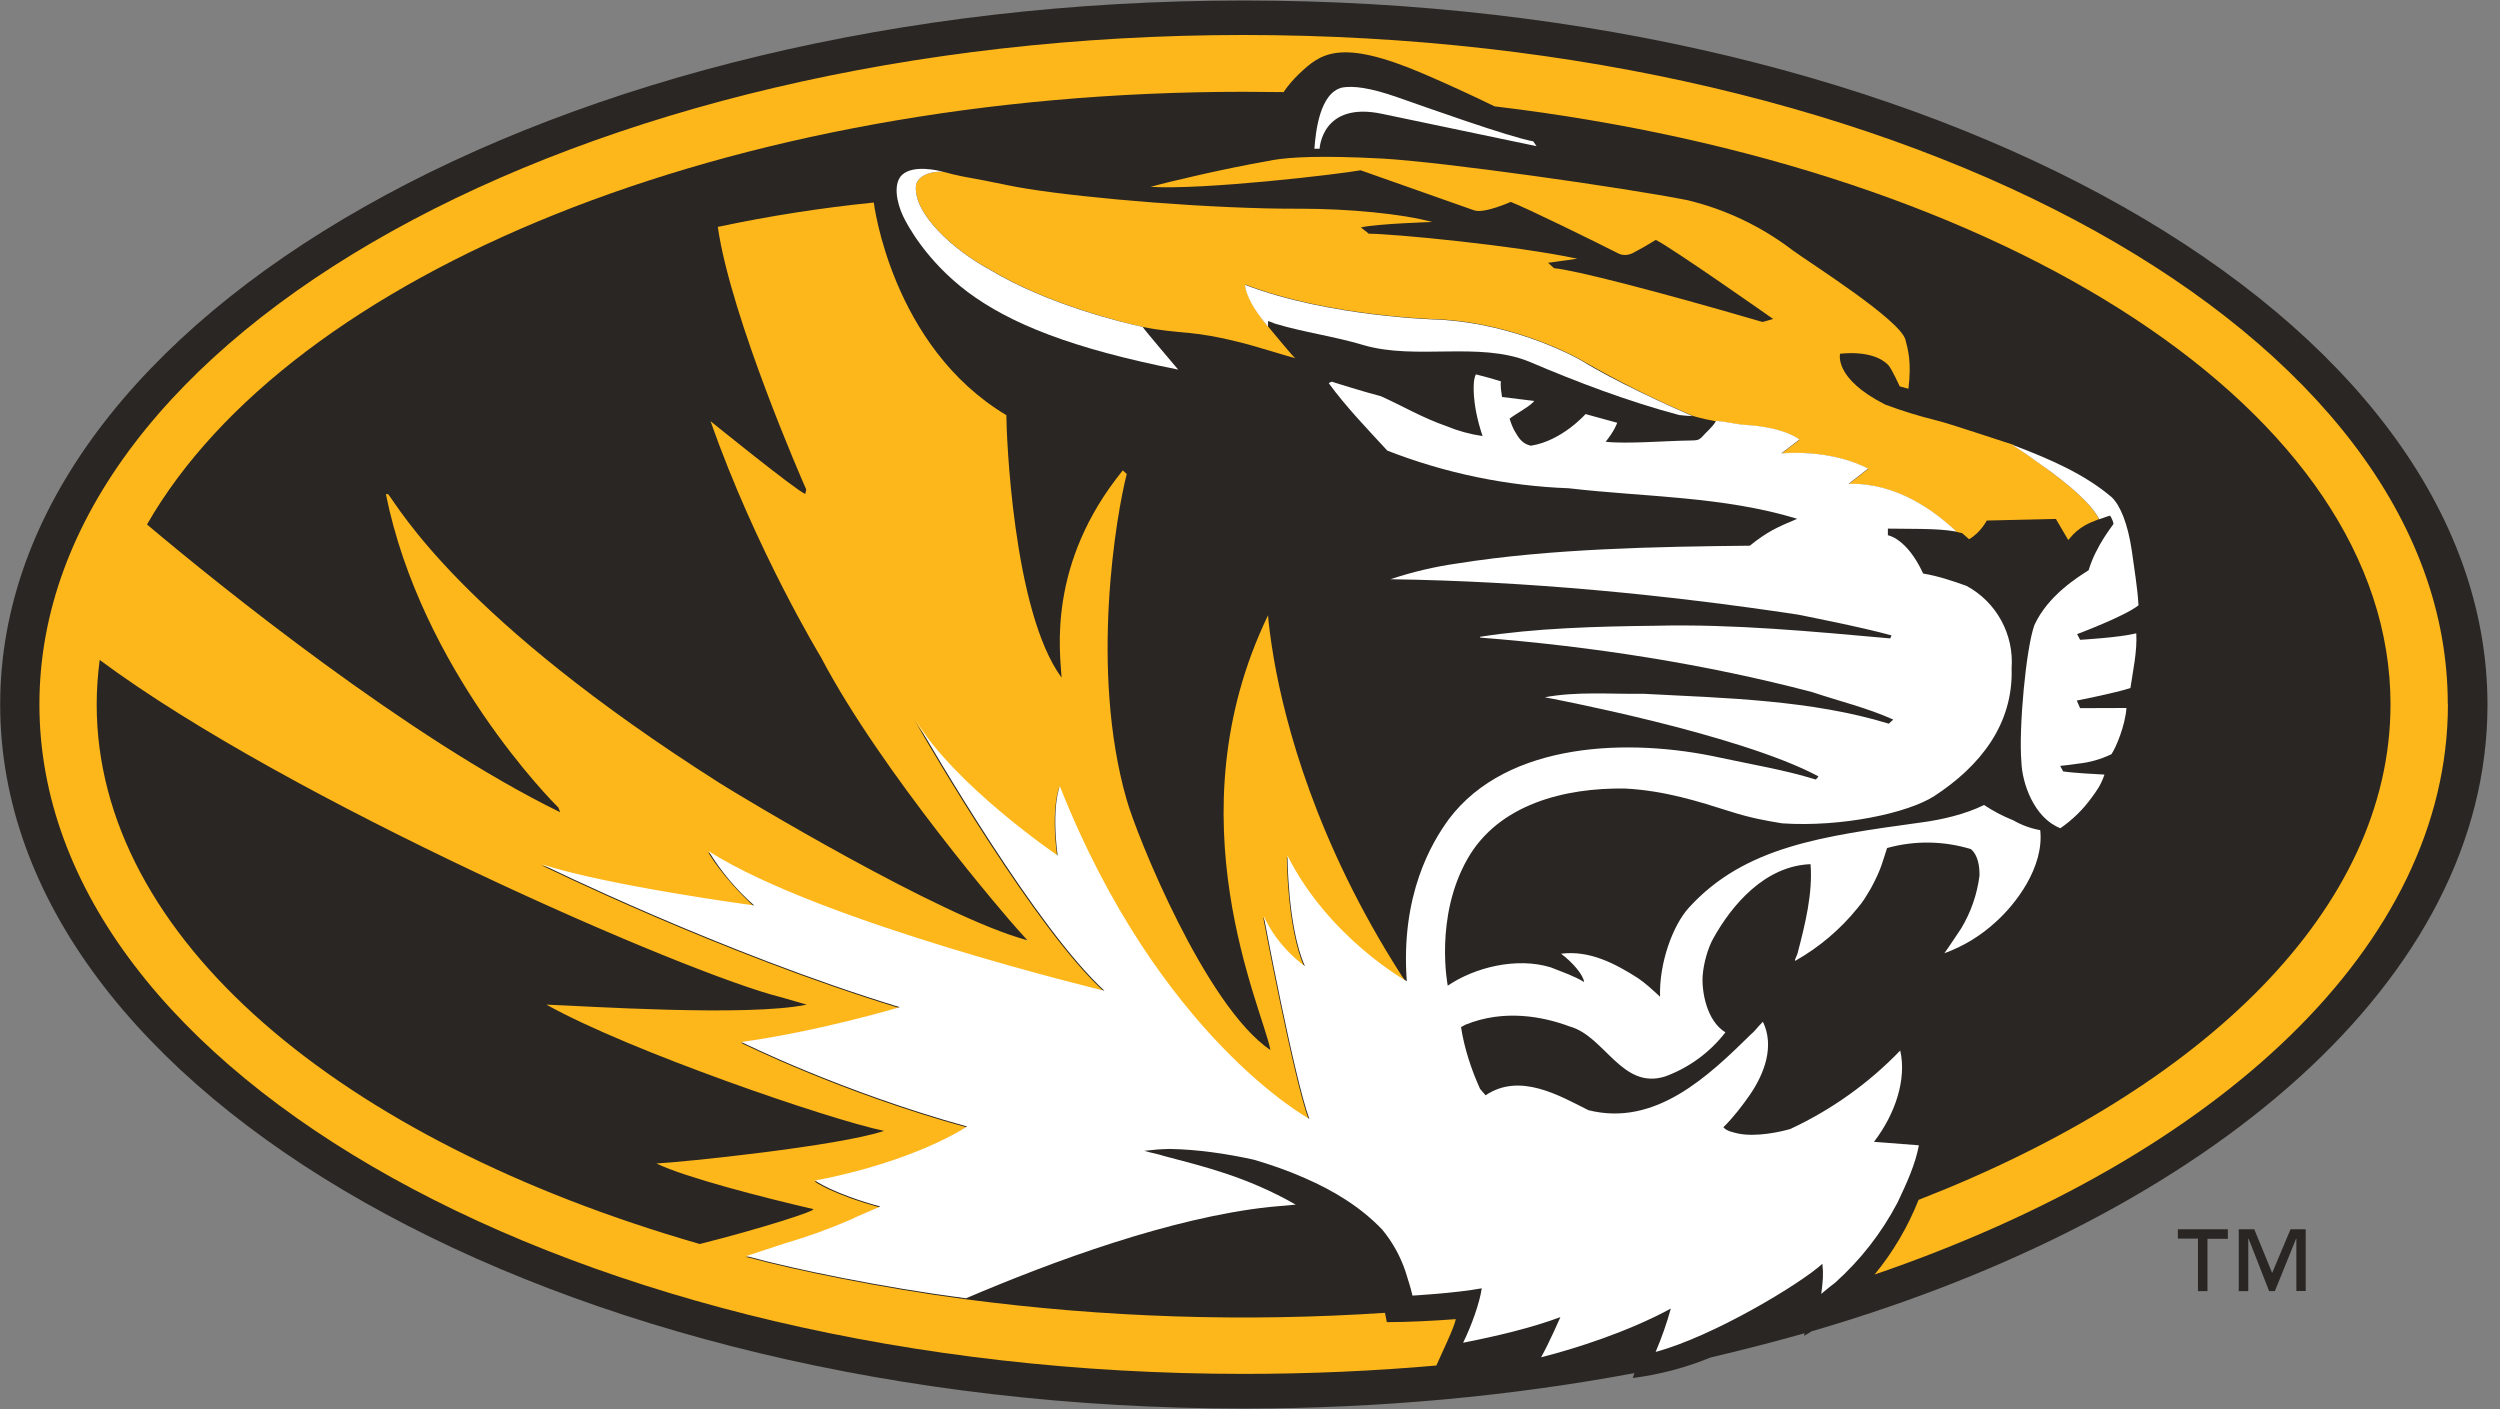
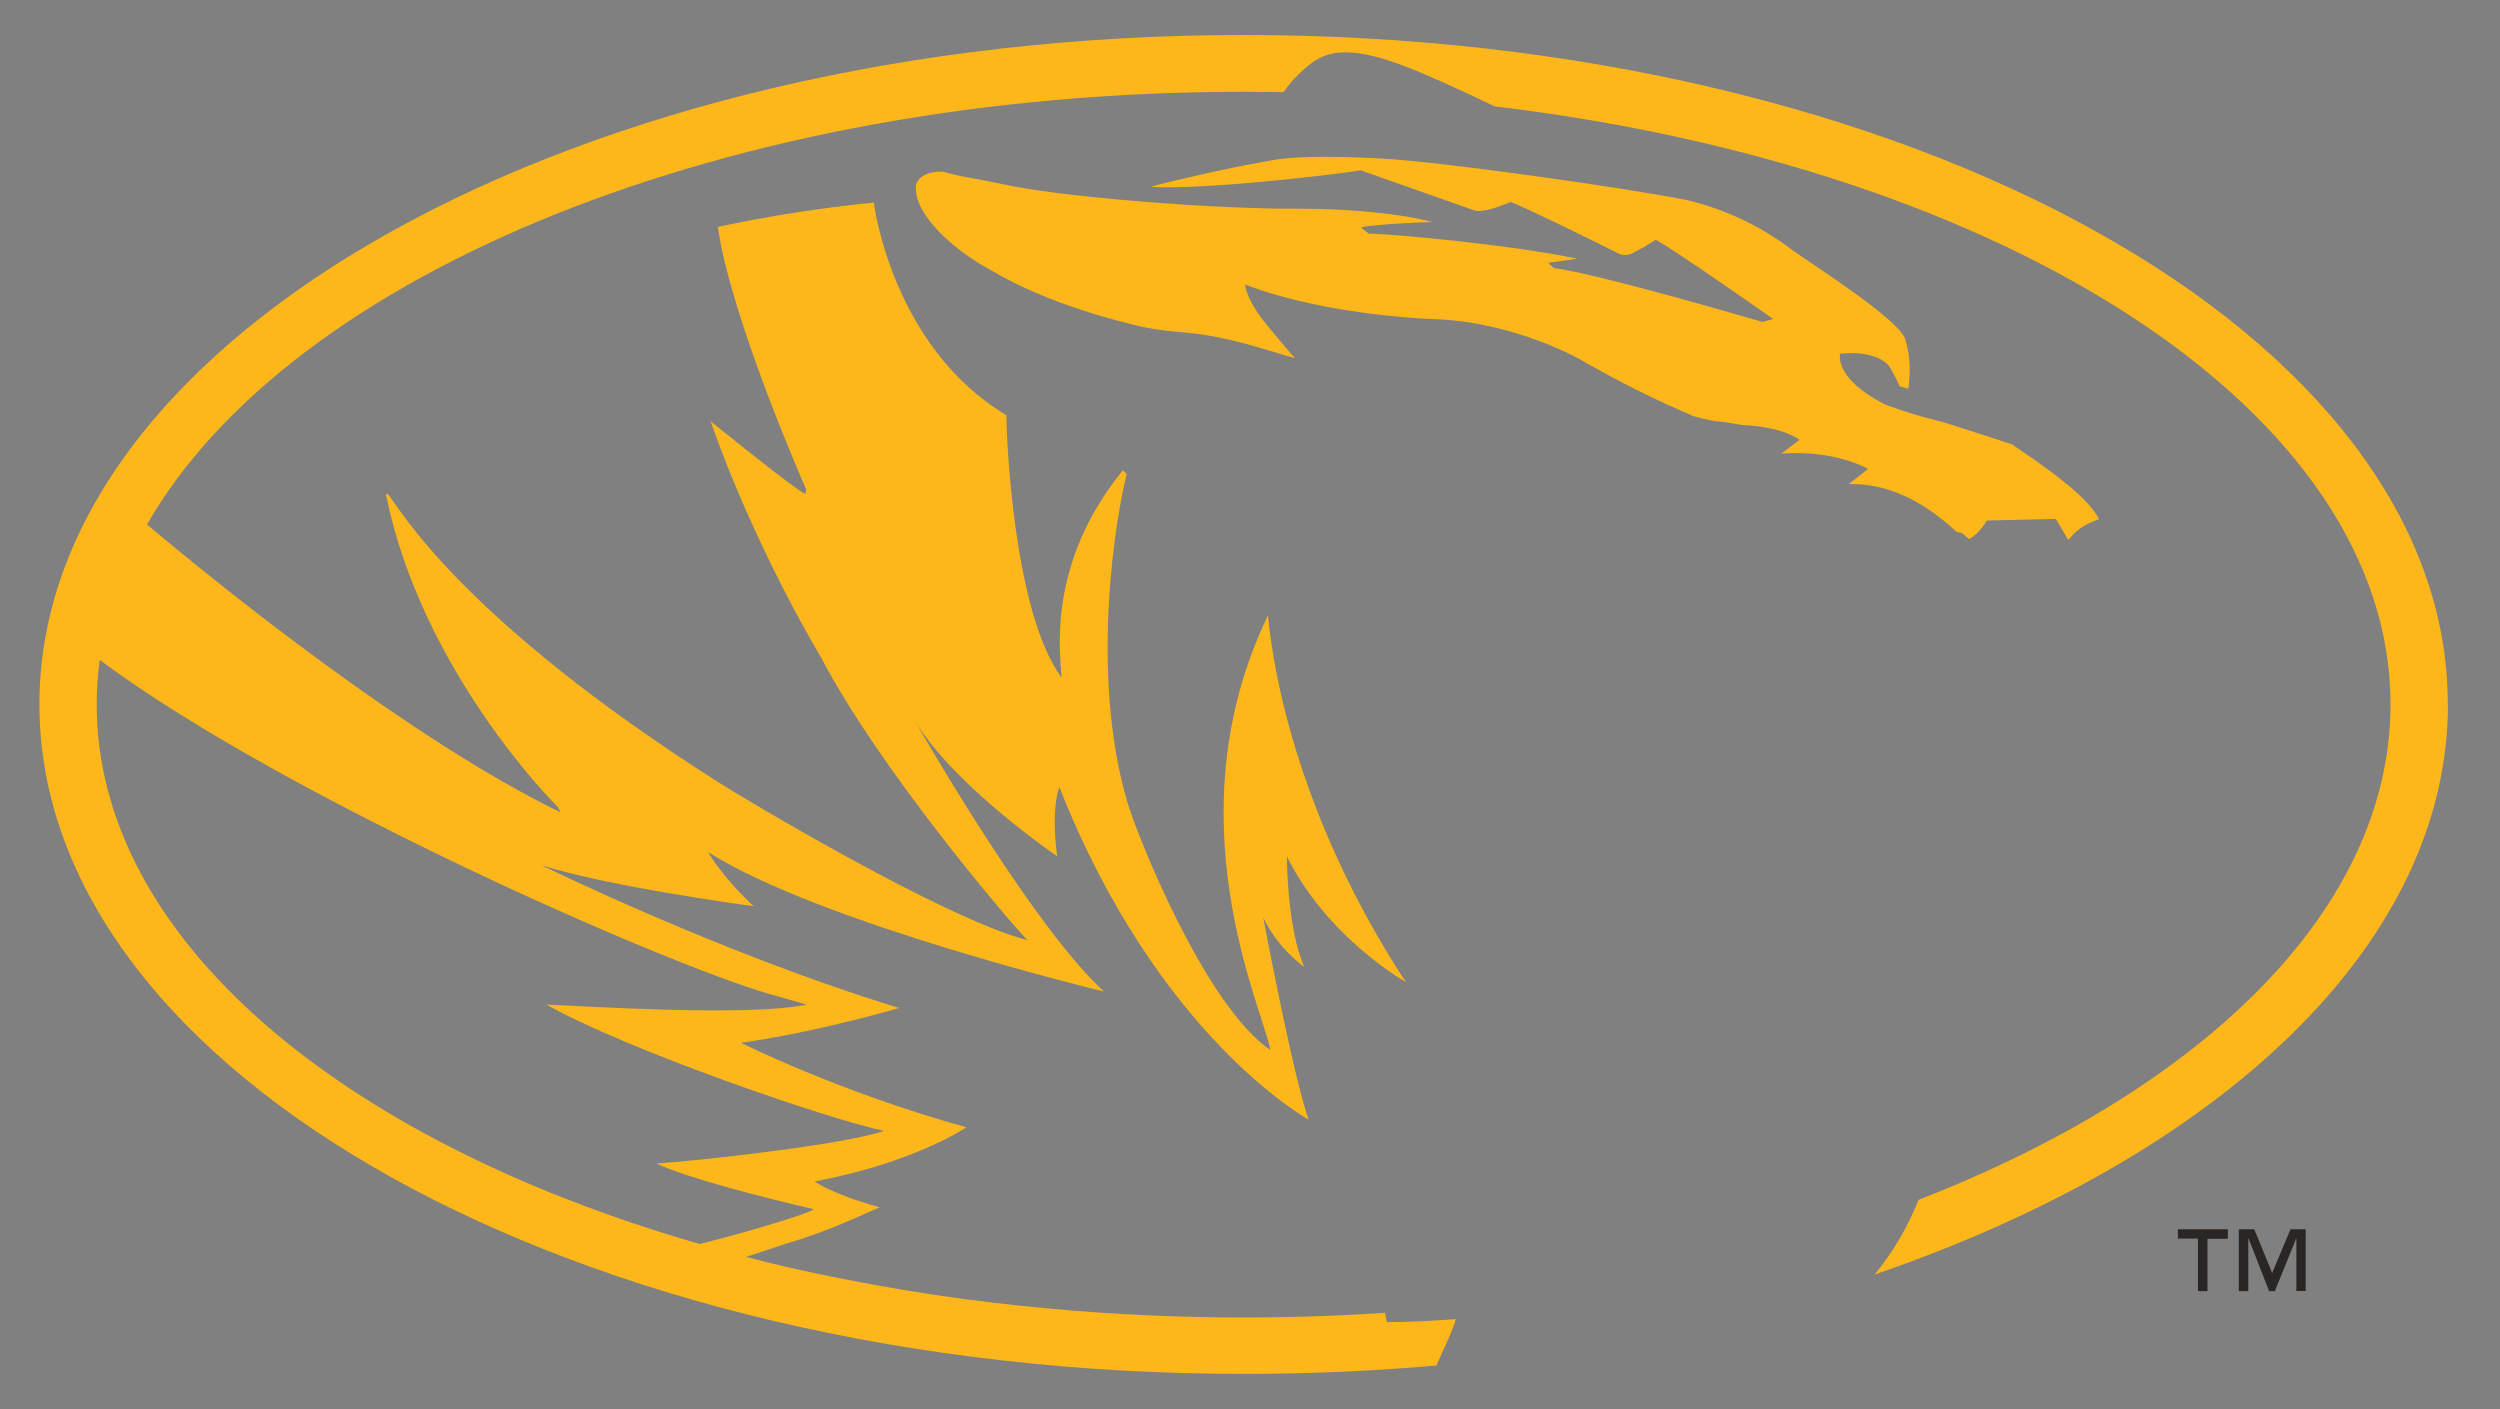
<svg xmlns="http://www.w3.org/2000/svg" width="3293" height="1856" viewBox="0 0 3293 1856" fill="none">
  <rect x="0" y="0" width="3293" height="1856" fill="#808080" stroke="none" />
  <g clip-path="url(#clip0_244_944)">
-     <path d="M1638.16 0.678C733.76 0.678 0.234 415.995 0.234 928.004C0.234 1440.22 733.76 1855.33 1638.16 1855.33C1817.79 1855.33 1990.96 1838.87 2152.88 1808.65L2150.59 1815.11C2185.88 1810.64 2220.42 1801.53 2253.32 1788.02C2295.42 1778.23 2336.68 1767.39 2377.11 1756.14L2376.27 1759.68C2379.82 1757.8 2382.94 1755.51 2386.07 1753.64C2914.75 1599.85 3276.51 1288.1 3276.51 928.421C3276.51 415.786 2542.98 0.678 1638.16 0.678Z" fill="#2A2623" />
-     <path d="M127.557 927.789C127.557 1235.16 448.891 1502.31 921.931 1638.6C1001.95 1618.39 1078.01 1594.01 1070.93 1592.55C1006.33 1577.54 903.385 1551.08 864.625 1532.53C899.425 1530.86 1105.31 1509.61 1164.7 1489.6C1093.85 1475.02 828.574 1384.37 719.795 1323.31C767.724 1325.19 985.073 1339.56 1062.8 1323.31L1029.46 1313.72C905.26 1282.88 378.872 1053.66 131.724 869.232C129.015 888.821 127.557 908.201 127.557 927.789Z" fill="#2A2623" />
    <path d="M3224.41 927.58C3224.41 1245.16 2922.25 1523.57 2469.21 1678.82C2493.51 1649.24 2513.05 1616.05 2527.15 1580.46C2903.91 1433.75 3148.77 1196.19 3148.77 927.789C3148.77 542.896 2644.05 220.729 1968.67 140.083C1937.61 124.966 1906.21 110.583 1874.48 96.946C1764.03 49.642 1739.02 71.106 1711.52 96.946C1702.76 105.282 1696.1 113.409 1690.68 121.328L1638.16 120.911C957.985 120.911 382.835 360.974 193.618 690.852C289.477 771.706 539.334 973.009 737.928 1069.91L735.427 1063.66C728.133 1056.57 554.963 882.569 508.284 650.841H511.202C525.789 668.971 606.435 814.634 947.774 1031.36C974.24 1048.24 1240.14 1208.49 1353.3 1238.5L1339.75 1223.49C1328.71 1211.4 1160.54 1016.77 1081.35 865.689C1081.35 865.689 995.912 725.236 935.896 554.774C935.896 554.774 1049.88 647.09 1060.72 650.633L1061.97 644.798C1058.22 636.462 962.778 418.697 945.482 298.874C1013.34 284.454 1081.93 273.741 1150.95 266.782C1150.95 266.782 1174.08 456.415 1325.58 546.856C1325.58 570.195 1333.92 805.257 1398.31 892.571C1396.43 859.854 1378.72 742.949 1478.95 619.583L1484.16 624.376C1470.83 675.431 1434.78 882.777 1484.16 1053.86C1497.08 1099.71 1587.73 1325.39 1673.38 1383.12C1663.59 1328.94 1541.68 1076.79 1670.26 810.466C1670.88 819.427 1673.17 840.057 1678.17 869.232C1692.76 952.17 1732.77 1108.25 1846.13 1284.97L1852.18 1293.72C1852.18 1293.72 1749.23 1236.62 1695.05 1128.05C1695.05 1128.05 1695.05 1222.24 1717.98 1273.5C1717.98 1273.5 1683.8 1250.79 1663.8 1208.07C1663.8 1208.07 1703.81 1420.63 1723.81 1474.81C1723.81 1474.81 1525.84 1367.07 1395.39 1036.78C1395.39 1036.78 1383.93 1062.41 1392.47 1127.84C1392.47 1127.84 1255.77 1034.9 1204.3 948.211C1226.6 987.179 1364.97 1224.95 1454.16 1306.01C1454.16 1306.01 1081.14 1216.41 932.77 1122.42C932.77 1122.42 949.858 1153.68 992.786 1193.69C992.786 1193.69 801.486 1168.06 712.921 1139.51C712.921 1139.51 950.067 1256.21 1184.29 1327.69C1184.29 1327.69 1078.64 1359.15 975.907 1373.53C975.907 1373.53 1107.19 1439.17 1272.86 1484.81C1272.86 1484.81 1207.22 1530.65 1073.02 1556.29C1073.02 1556.29 1095.73 1572.96 1158.66 1590.25L1126.57 1604.42C1124.65 1605.16 1122.78 1606 1120.94 1606.92C1092.27 1619.46 1062.82 1630.18 1032.8 1639.02L982.367 1655.69L986.534 1656.52C1045.72 1672.78 1162.83 1696.95 1271.4 1711.33H1271.61C1454.78 1735.49 1639.9 1741.49 1824.25 1729.25L1826.75 1741.54C1852.59 1741.54 1886.98 1739.88 1917.61 1737.58C1915.11 1749.25 1901.57 1777.18 1891.98 1798.64C1809.46 1805.94 1724.85 1809.69 1638.37 1809.69C762.309 1809.69 51.915 1414.79 51.915 927.789C51.915 440.995 762.1 46.1 1638.16 46.1C2514.43 46.1 3224.62 440.995 3224.2 927.58H3224.41ZM1029.46 1313.72C905.055 1283.09 378.875 1053.66 131.31 869.232C128.81 888.612 127.351 908.2 127.351 927.789C127.351 1235.37 448.685 1502.52 921.726 1638.6C1001.54 1618.59 1078.02 1594 1070.93 1592.55C1006.33 1577.54 902.971 1551.08 864.627 1532.53C899.22 1530.86 1105.11 1509.61 1164.5 1489.6C1093.65 1475.02 828.368 1384.16 719.798 1323.31C767.727 1324.98 984.867 1339.56 1062.6 1323.31L1029.46 1313.72Z" fill="#FDB71A" />
    <path d="M2577.16 700.653L2584.66 702.32L2593.62 710.239C2608.63 701.904 2616.96 685.649 2616.96 685.649L2708.03 683.565L2724.28 711.281C2726.37 708.572 2729.07 706.28 2730.53 704.196C2743.87 690.442 2758.87 686.483 2764.92 683.774C2757.83 670.229 2741.99 651.474 2702.4 622.091L2680.52 606.045L2650.3 585.415L2653.01 586.457C2652.63 586.225 2652.28 585.944 2651.97 585.623C2654.47 587.29 2569.45 558.116 2549.86 553.531C2527.25 547.963 2504.98 541.075 2483.18 532.901C2414.83 498.309 2423.79 466.008 2423.79 466.008C2423.79 466.008 2467.34 459.757 2487.34 481.012C2491.72 485.597 2502.35 508.936 2502.35 508.936L2513.81 512.062C2517.98 476.636 2513.39 461.215 2509.85 447.462C2502.77 421.205 2385.03 347.019 2361.06 329.514C2320.02 298.172 2272.9 275.744 2222.69 263.664C2138.71 246.993 1899.69 213.234 1820.71 208.858C1741.52 204.69 1699.85 206.774 1675.88 210.942C1673.41 211.565 1670.91 212.052 1668.38 212.4C1616.07 221.569 1544.6 238.032 1515.42 246.159C1551.89 248.243 1612.95 244.075 1668.59 238.866C1726.94 233.448 1779.87 226.571 1792.16 224.278L1941.58 277.001C1954.71 281.793 1989.92 265.956 1989.92 265.956C2012.85 274.917 2100.99 318.261 2132.25 334.099C2138.5 337.225 2146.42 335.766 2151.21 333.057C2163.72 326.388 2166.84 324.721 2181.01 315.969C2203.1 327.014 2335.64 420.163 2335.64 420.163L2321.68 424.122C2178.93 382.445 2073.28 355.563 2047.02 353.271L2039.1 346.185L2077.65 340.767C1994.3 323.054 1834.05 307.842 1803 307.842L1792.58 299.506C1816.13 294.505 1886.56 292.421 1886.56 292.421C1846.97 281.585 1776.74 274.917 1712.98 274.917C1698.8 274.917 1683.8 274.917 1668.8 274.5C1538.14 271.374 1385.6 256.162 1328.92 244.284C1280.78 234.281 1271.82 233.447 1264.94 231.78C1257.44 230.322 1253.06 229.071 1242.02 226.154C1210.55 225.32 1206.59 242.408 1206.59 243.867C1202.01 280.752 1256.19 329.931 1305.16 355.771C1380.18 400.991 1480.62 425.164 1505 430.582C1528.14 435.375 1547.72 436.834 1565.85 438.501C1604.2 442.252 1642.54 452.88 1670.67 461.424C1686.3 466.008 1698.8 469.968 1706.1 471.843C1701.1 467.467 1682.13 444.128 1670.26 429.957C1667.18 426.149 1664.13 422.329 1661.09 418.496H1661.5C1640.66 391.406 1640.04 374.734 1640.04 374.734C1751.32 417.454 1895.31 420.58 1895.31 420.58C2000.97 426.206 2083.7 474.761 2083.7 474.761C2130.8 502.009 2179.51 526.366 2229.57 547.696C2227.9 547.28 2238.11 550.822 2260.41 554.99V554.782C2272.91 555.615 2282.92 558.116 2291.67 559.366L2297.92 559.991C2351.89 563.117 2370.23 579.371 2370.23 579.371L2346.47 597.501C2418.37 592.291 2460.67 617.715 2460.67 617.715L2435.04 637.72C2497.56 635.636 2547.99 673.146 2577.16 700.653Z" fill="#FDB71A" />
-     <path d="M1661.09 418.915L1670.26 430.377V422.875L1677.34 425.375L1677.55 425.792L1677.34 425.584L1679.84 426.417C1716.94 437.67 1757.99 443.088 1795.92 454.55C1865.1 474.763 1948.04 449.548 2013.89 476.222C2076.41 502.896 2143.72 528.527 2211.65 546.657C2217.49 547.491 2223.53 547.699 2229.36 548.116C2197.27 534.154 2125.17 501.229 2083.49 475.18C2083.49 475.18 2000.76 426.626 1895.11 420.999C1895.11 420.999 1751.32 417.873 1639.83 375.154C1639.83 375.154 1640.25 391.825 1661.3 418.915H1661.09ZM1821.13 150.095L2023.27 192.398H2023.89L2019.52 186.146C1989.09 180.936 1872.6 139.259 1841.55 128.423C1804.46 115.294 1782.16 112.793 1767.99 115.294C1737.98 122.379 1732.98 174.476 1731.32 195.94H1738.19C1738.19 195.94 1740.9 132.799 1821.13 150.095Z" fill="white" />
-     <path d="M2651.97 1080.56C2638.45 1075.18 2625.53 1068.41 2613.42 1060.34C2588.62 1072.64 2557.16 1079.93 2529.65 1083.47C2400.45 1101.4 2298.13 1114.94 2224.78 1195.38C2203.52 1218.51 2185.19 1268.52 2186.64 1312.91C2174.56 1301.86 2168.51 1296.03 2157.47 1288.32C2127.88 1269.56 2094.33 1251.43 2056.19 1256.23C2071.61 1267.69 2085.37 1283.94 2086.62 1293.53C2072.66 1285.19 2059.74 1281.03 2042.44 1274.15C1997.43 1260.4 1942.2 1274.36 1906.99 1298.32C1906.99 1298.32 1889.07 1208.3 1933.04 1131.2C1973.88 1059.51 2060.78 1037.42 2140.59 1038.67C2193.52 1041.38 2239.37 1056.38 2277.08 1068.26C2306.26 1077.64 2326.06 1080.97 2347.52 1084.52C2425.25 1089.73 2512.98 1071.18 2547.99 1048.47C2607.38 1009.7 2652.18 954.691 2649.68 880.088C2651.27 858.224 2646.52 836.366 2635.98 817.142C2625.44 797.918 2609.58 782.147 2590.29 771.726C2571.54 765.058 2553.2 758.806 2533.19 755.472C2511.73 708.793 2486.72 705.042 2486.72 705.042V696.29L2530.9 696.706C2549.03 697.123 2560.91 697.54 2577.16 700.249C2547.99 672.742 2497.77 635.44 2435.04 637.316L2460.67 617.311C2460.67 617.311 2418.37 592.096 2346.48 597.097L2370.23 578.967C2370.23 578.967 2351.9 562.713 2297.92 559.587L2291.67 558.962C2282.71 557.712 2272.5 555.211 2260.41 554.377C2255.83 562.713 2247.49 568.965 2241.24 576.258C2237.07 580.009 2234.78 580.009 2227.28 580.217C2193.31 580.634 2143.09 585.01 2114.96 581.885C2126.84 567.297 2130.17 556.878 2130.17 556.878L2088.49 545.417C2088.49 545.417 2057.24 580.843 2016.39 587.094C2005.55 584.594 2000.76 577.717 1995.55 568.548C1991.38 561.671 1988.47 551.46 1988.47 551.46C1995.34 545.833 2017.22 534.164 2020.77 528.121L1978.46 522.911C1975.76 507.073 1977.01 502.28 1977.01 502.28C1964.71 498.529 1957.21 496.446 1944.08 493.111C1944.08 493.111 1942.62 495.82 1942 499.363C1941.16 503.114 1937.83 529.579 1952.83 574.383C1936.44 571.999 1920.41 567.589 1905.11 561.254C1873.85 550.418 1847.6 534.789 1818.84 521.869C1797.58 516.451 1756.53 503.531 1756.53 503.531C1756.53 503.531 1754.66 501.447 1750.28 504.781C1772.58 535.414 1800.29 564.172 1827.38 593.554C1903.72 623.351 1984.52 640.116 2066.4 643.151C2166.85 654.82 2269.58 653.57 2367.32 683.369C2340.43 694.622 2328.35 700.041 2304.8 718.795C2182.68 720.046 2042.65 722.546 1919.91 742.135C1889.88 746.365 1860.3 753.341 1831.55 762.974C2010.76 765.474 2193.31 783.187 2367.52 809.444C2367.52 809.444 2452.96 826.115 2491.52 836.951L2489.85 840.911C2386.7 831.742 2283.13 821.739 2180.81 824.24C2103.08 825.073 2022.02 827.366 1949.29 838.827L1949.92 839.869C2098.91 851.539 2247.08 874.878 2386.7 911.554C2422.12 923.432 2459.63 932.393 2493.81 947.814C2492.35 949.481 2489.64 951.356 2487.97 953.232C2385.86 921.974 2272.71 919.473 2164.55 913.847C2120.58 914.472 2077.66 910.512 2034.73 918.431C2034.73 918.431 2289.38 965.944 2395.24 1022.63C2394.29 1024.2 2393.1 1025.61 2391.7 1026.79C2349.6 1013.87 2312.51 1008.04 2265 997.827C2147.05 971.987 1985.97 976.363 1908.65 1078.68C1885.73 1109.94 1844.68 1178.71 1853.02 1292.49C1853.02 1292.49 1750.28 1235.39 1695.89 1127.03C1695.89 1127.03 1695.89 1221.22 1718.81 1272.48C1718.81 1272.48 1684.22 1249.56 1664.63 1206.84C1664.63 1206.84 1704.64 1419.4 1724.65 1473.78C1724.65 1473.78 1526.68 1365.84 1396.02 1035.55C1396.02 1035.55 1384.77 1061.18 1393.1 1126.82C1393.1 1126.82 1256.4 1033.88 1205.14 946.98C1227.64 985.949 1365.8 1223.51 1454.79 1304.99C1454.79 1304.99 1081.98 1215.59 933.399 1121.19C949.715 1147.89 969.945 1171.98 993.415 1192.67C993.415 1192.67 802.115 1167.04 713.758 1138.49C713.758 1138.49 950.904 1255.19 1185.13 1326.66C1185.13 1326.66 1079.27 1358.34 976.535 1372.51C976.535 1372.51 1107.82 1437.94 1273.7 1483.79C1273.7 1483.79 1207.85 1529.22 1073.64 1555.06C1073.64 1555.06 1096.57 1571.94 1159.5 1589.23L1127.2 1603.19L1121.78 1605.9C1093.11 1618.4 1063.67 1629.05 1033.63 1637.79L982.995 1654.46C984.344 1654.95 985.741 1655.3 987.163 1655.5C1046.14 1671.75 1163.46 1695.93 1272.24 1710.1H1272.45C1386.64 1661.33 1542.73 1603.82 1671.93 1589.86L1706.73 1586.73C1641.71 1549.64 1585.24 1536.51 1533.56 1522.76C1522.93 1519.42 1518.97 1519.21 1507.09 1515.88C1522.3 1514.21 1525.85 1513.8 1540.85 1513.38C1576.9 1514 1615.87 1519.63 1651.5 1527.55C1674.43 1534.22 1696.93 1542.14 1718.6 1551.72C1756.95 1568.39 1792.17 1589.86 1820.51 1619.45C1833.84 1635.52 1844.14 1653.88 1850.93 1673.63C1855.31 1688.01 1857.6 1694.05 1860.52 1706.55C1860.52 1706.55 1916.57 1703.43 1951.79 1696.97C1948.87 1716.77 1938.04 1746.77 1927.2 1768.65C1970.55 1760.11 2016.81 1749.27 2055.36 1734.9C2055.36 1734.9 2040.77 1768.45 2029.94 1787.83C2074.53 1776.57 2144.55 1754.28 2200.81 1723.64C2195.43 1743.1 2188.74 1762.18 2180.81 1780.74C2256.66 1760.32 2371.48 1691.13 2400.45 1664.67C2401.91 1679.26 2401.28 1685.72 2398.99 1704.26C2414 1691.76 2408.37 1696.55 2417.12 1689.67C2450.64 1659.65 2478.52 1623.87 2499.43 1584.02C2511.94 1557.56 2522.77 1534.01 2527.57 1508.59L2468.38 1504C2496.93 1466.91 2511.52 1421.06 2502.98 1383.76C2461.49 1426.85 2412.38 1461.89 2358.15 1487.12C2345.23 1490.87 2312.93 1498.17 2288.75 1492.96C2282.5 1491.29 2274.58 1490.04 2270 1484.83C2283.13 1471.91 2294.8 1456.7 2305.22 1441.69C2323.97 1414.19 2337.73 1378.13 2322.1 1345.83C2313.34 1354.59 2312.09 1357.71 2306.05 1362.71C2250.62 1417.1 2180.6 1484.62 2092.24 1462.32C2053.9 1443.15 2002.01 1412.31 1956.79 1442.74L1949.5 1434.19C1938.25 1409.39 1928.66 1380.64 1924.49 1352.92L1930.12 1349.79C1981.17 1328.96 2032.65 1338.96 2067.65 1352.09C2113.92 1364.8 2136.42 1435.86 2193.31 1417.94C2224.73 1406.42 2252.25 1386.27 2272.71 1359.8C2248.12 1344.79 2241.45 1306.66 2242.7 1285.61C2243.95 1268.11 2249.99 1248.1 2256.66 1236.22C2281.25 1191.84 2324.81 1140.57 2384.82 1138.28C2387.95 1176.21 2377.74 1217.47 2368.15 1254.14C2367.52 1258.31 2361.9 1267.06 2365.44 1265.19C2396.51 1247.51 2424 1224.19 2446.5 1196.42C2454.84 1186.63 2456.71 1182.67 2464.43 1169.96C2478.6 1143.7 2479.64 1134.74 2485.68 1117.02C2521.88 1106.96 2560.2 1107.47 2596.13 1118.48C2605.92 1126.82 2607.59 1142.45 2607.38 1153.49C2604.27 1177.96 2596.11 1201.52 2583.41 1222.68C2580.29 1227.26 2564.66 1251.02 2561.12 1255.6C2586.13 1246.55 2609.09 1232.59 2628.63 1214.55C2655.1 1191 2692.61 1142.24 2687.4 1093.48C2674.93 1091.25 2662.95 1086.88 2651.97 1080.56Z" fill="white" />
-     <path d="M2739.92 842.757L2735.96 835.255C2735.96 835.255 2798.47 811.916 2816.81 797.328C2815.56 773.781 2811.39 750.858 2808.06 725.643C2802.64 688.967 2792.64 665.627 2781.59 655C2745.54 624.158 2699.07 604.361 2653.23 586.857L2650.31 585.815C2661.35 593.108 2671.36 599.777 2680.52 606.445L2702.61 622.283C2742.21 651.874 2758.04 670.42 2765.13 683.965C2769.3 682.298 2779.3 679.173 2779.3 679.173C2779.3 679.173 2783.05 684.382 2783.89 690.009C2783.89 691.051 2760.96 718.141 2751.17 751.066C2738.25 759.402 2697.82 783.783 2679.69 823.377C2668.65 854.01 2658.85 959.454 2662.6 1003.84C2663.44 1030.93 2678.86 1077.19 2713.87 1090.95C2729.93 1079.9 2743.96 1066.15 2755.34 1050.31C2761.38 1041.98 2767.01 1034.89 2772.01 1020.3C2762.42 1019.68 2733.46 1018.43 2717.62 1016.14C2716.16 1013.84 2715.95 1012.59 2713.66 1008.84C2723.45 1007.8 2728.87 1007.18 2737 1005.92C2752.34 1004.37 2767.29 1000.14 2781.18 993.421C2787.01 985.086 2799.31 955.912 2800.97 932.572L2739.92 932.781L2735.54 922.778C2735.54 922.778 2785.55 912.984 2806.18 906.315C2809.31 884.643 2815.35 857.553 2813.89 834.213C2791.6 839.84 2739.92 842.757 2739.92 842.757ZM1274.74 384.72C1330.8 426.398 1411.44 458.907 1551.9 486.831C1551.9 486.831 1507.93 435.15 1505.01 430.566C1480.21 425.356 1379.98 401.183 1304.96 355.963C1256.19 329.914 1202.01 280.943 1206.6 243.85C1206.6 242.391 1210.56 225.512 1242.02 226.137C1235.35 224.47 1203.47 216.76 1188.47 230.097C1176.38 241.141 1180.55 265.939 1189.93 285.528C1194.51 294.905 1219.1 342.834 1274.74 384.72Z" fill="white" />
    <path d="M3024.77 1700.49V1631.72H3024.36L2996.43 1700.7H2988.93L2961.84 1631.52H2961.42V1700.7H2948.92V1619.22H2969.34L2992.89 1676.74L3017.06 1619.22H3037.07V1700.49H3024.77ZM2907.66 1631.72V1700.7H2895.16V1631.52H2868.69V1619.22H2934.54V1631.72H2907.66Z" fill="#2A2623" />
  </g>
  <defs>
    <clipPath id="clip0_244_944">
      <rect width="3292.53" height="1854.65" fill="white" transform="translate(0.234 0.678)" />
    </clipPath>
  </defs>
</svg>